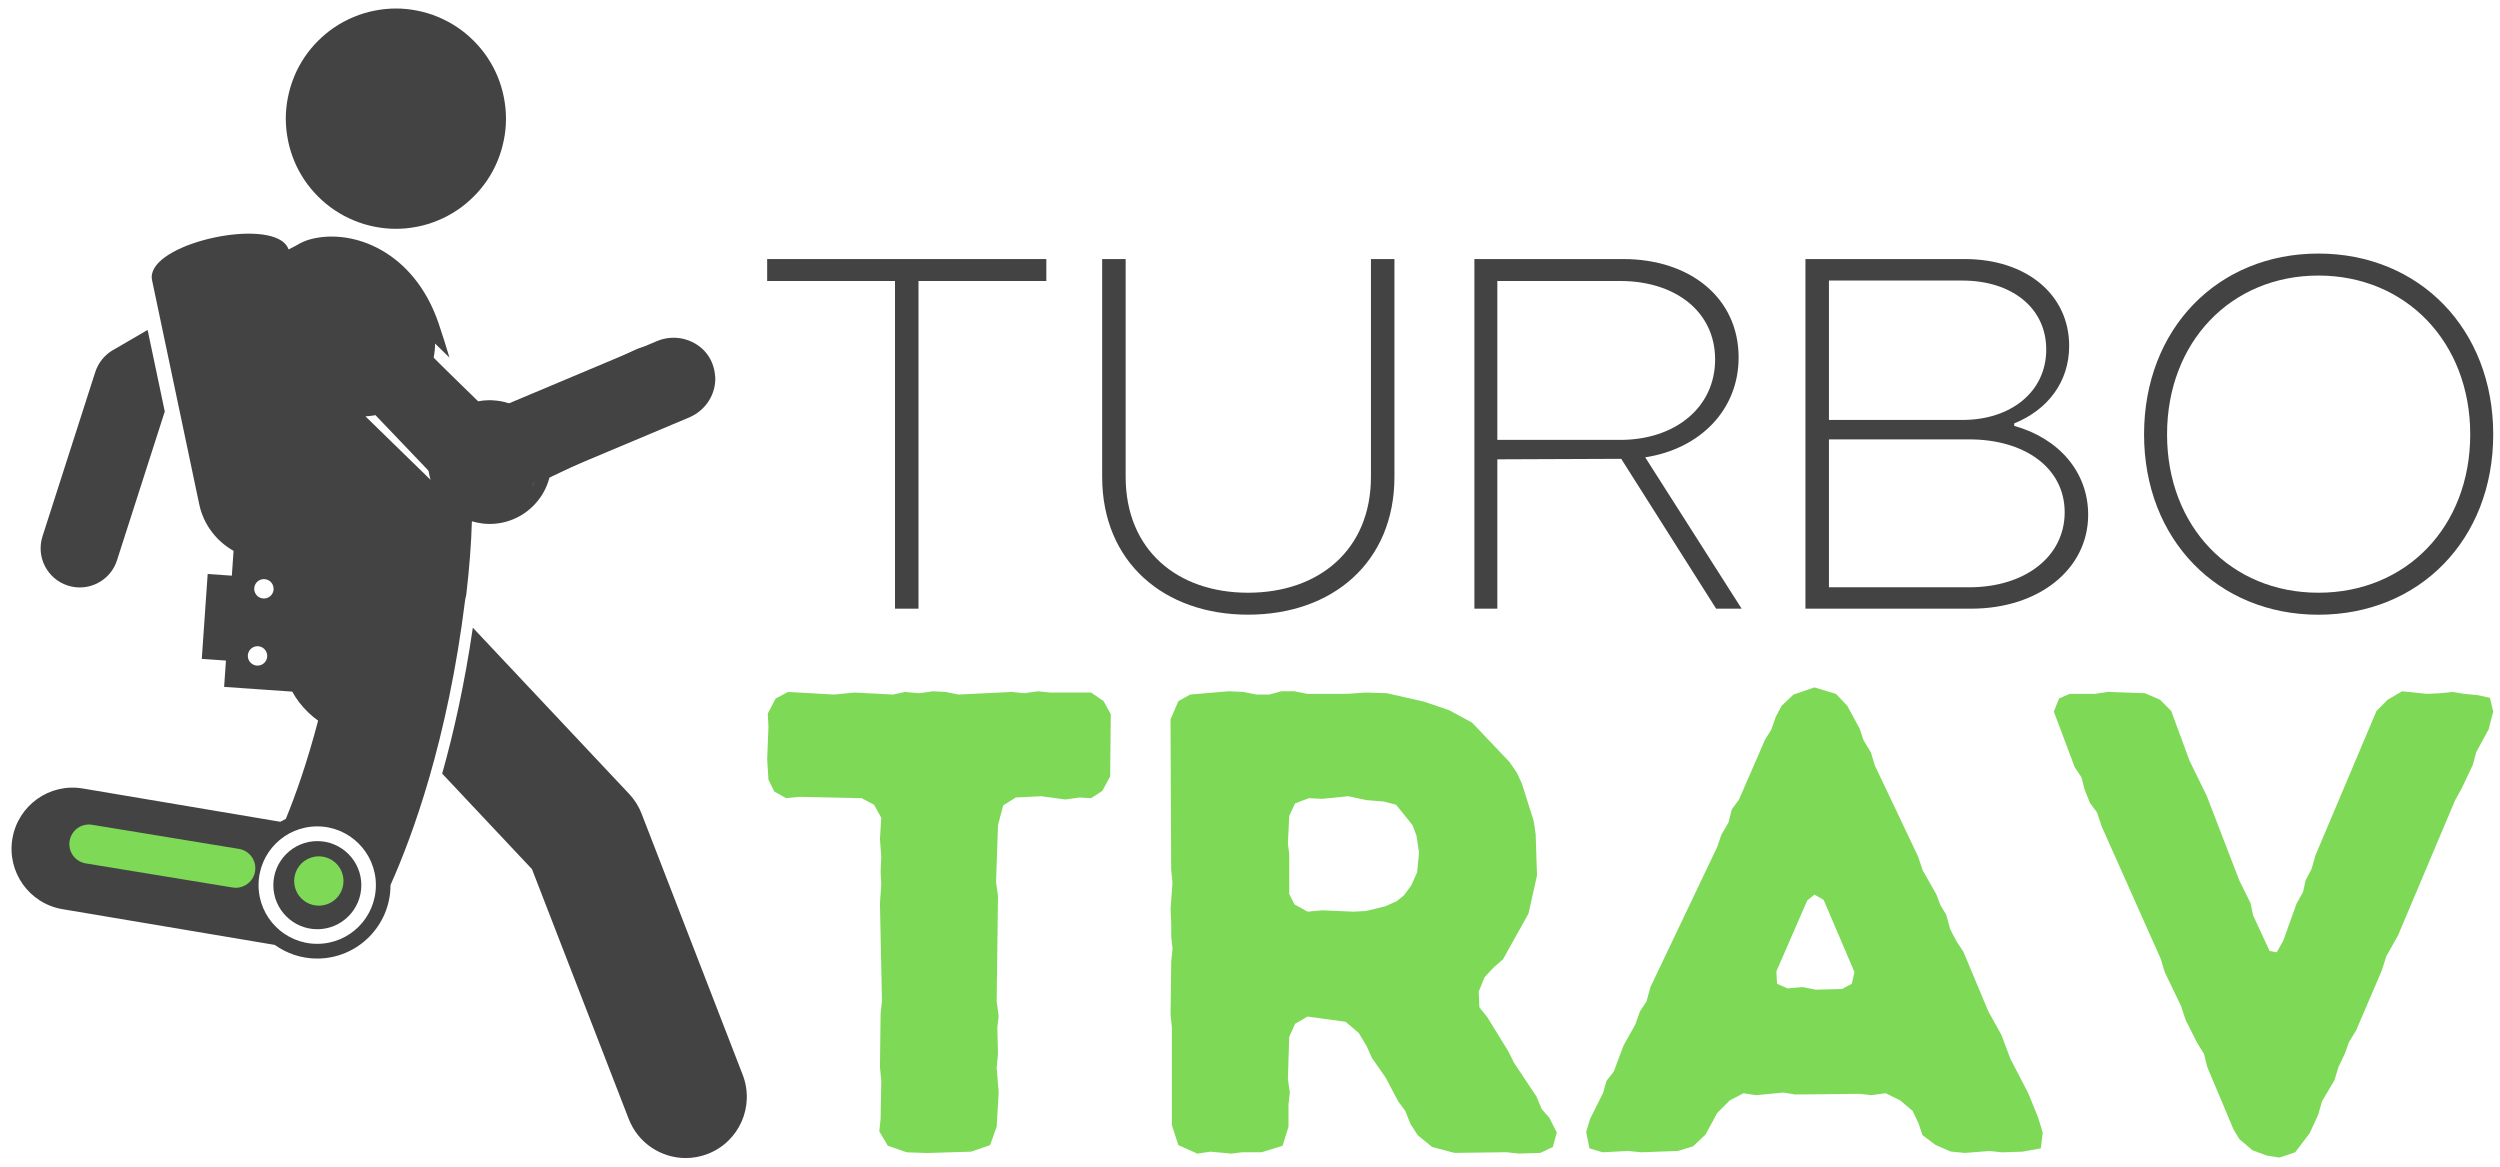
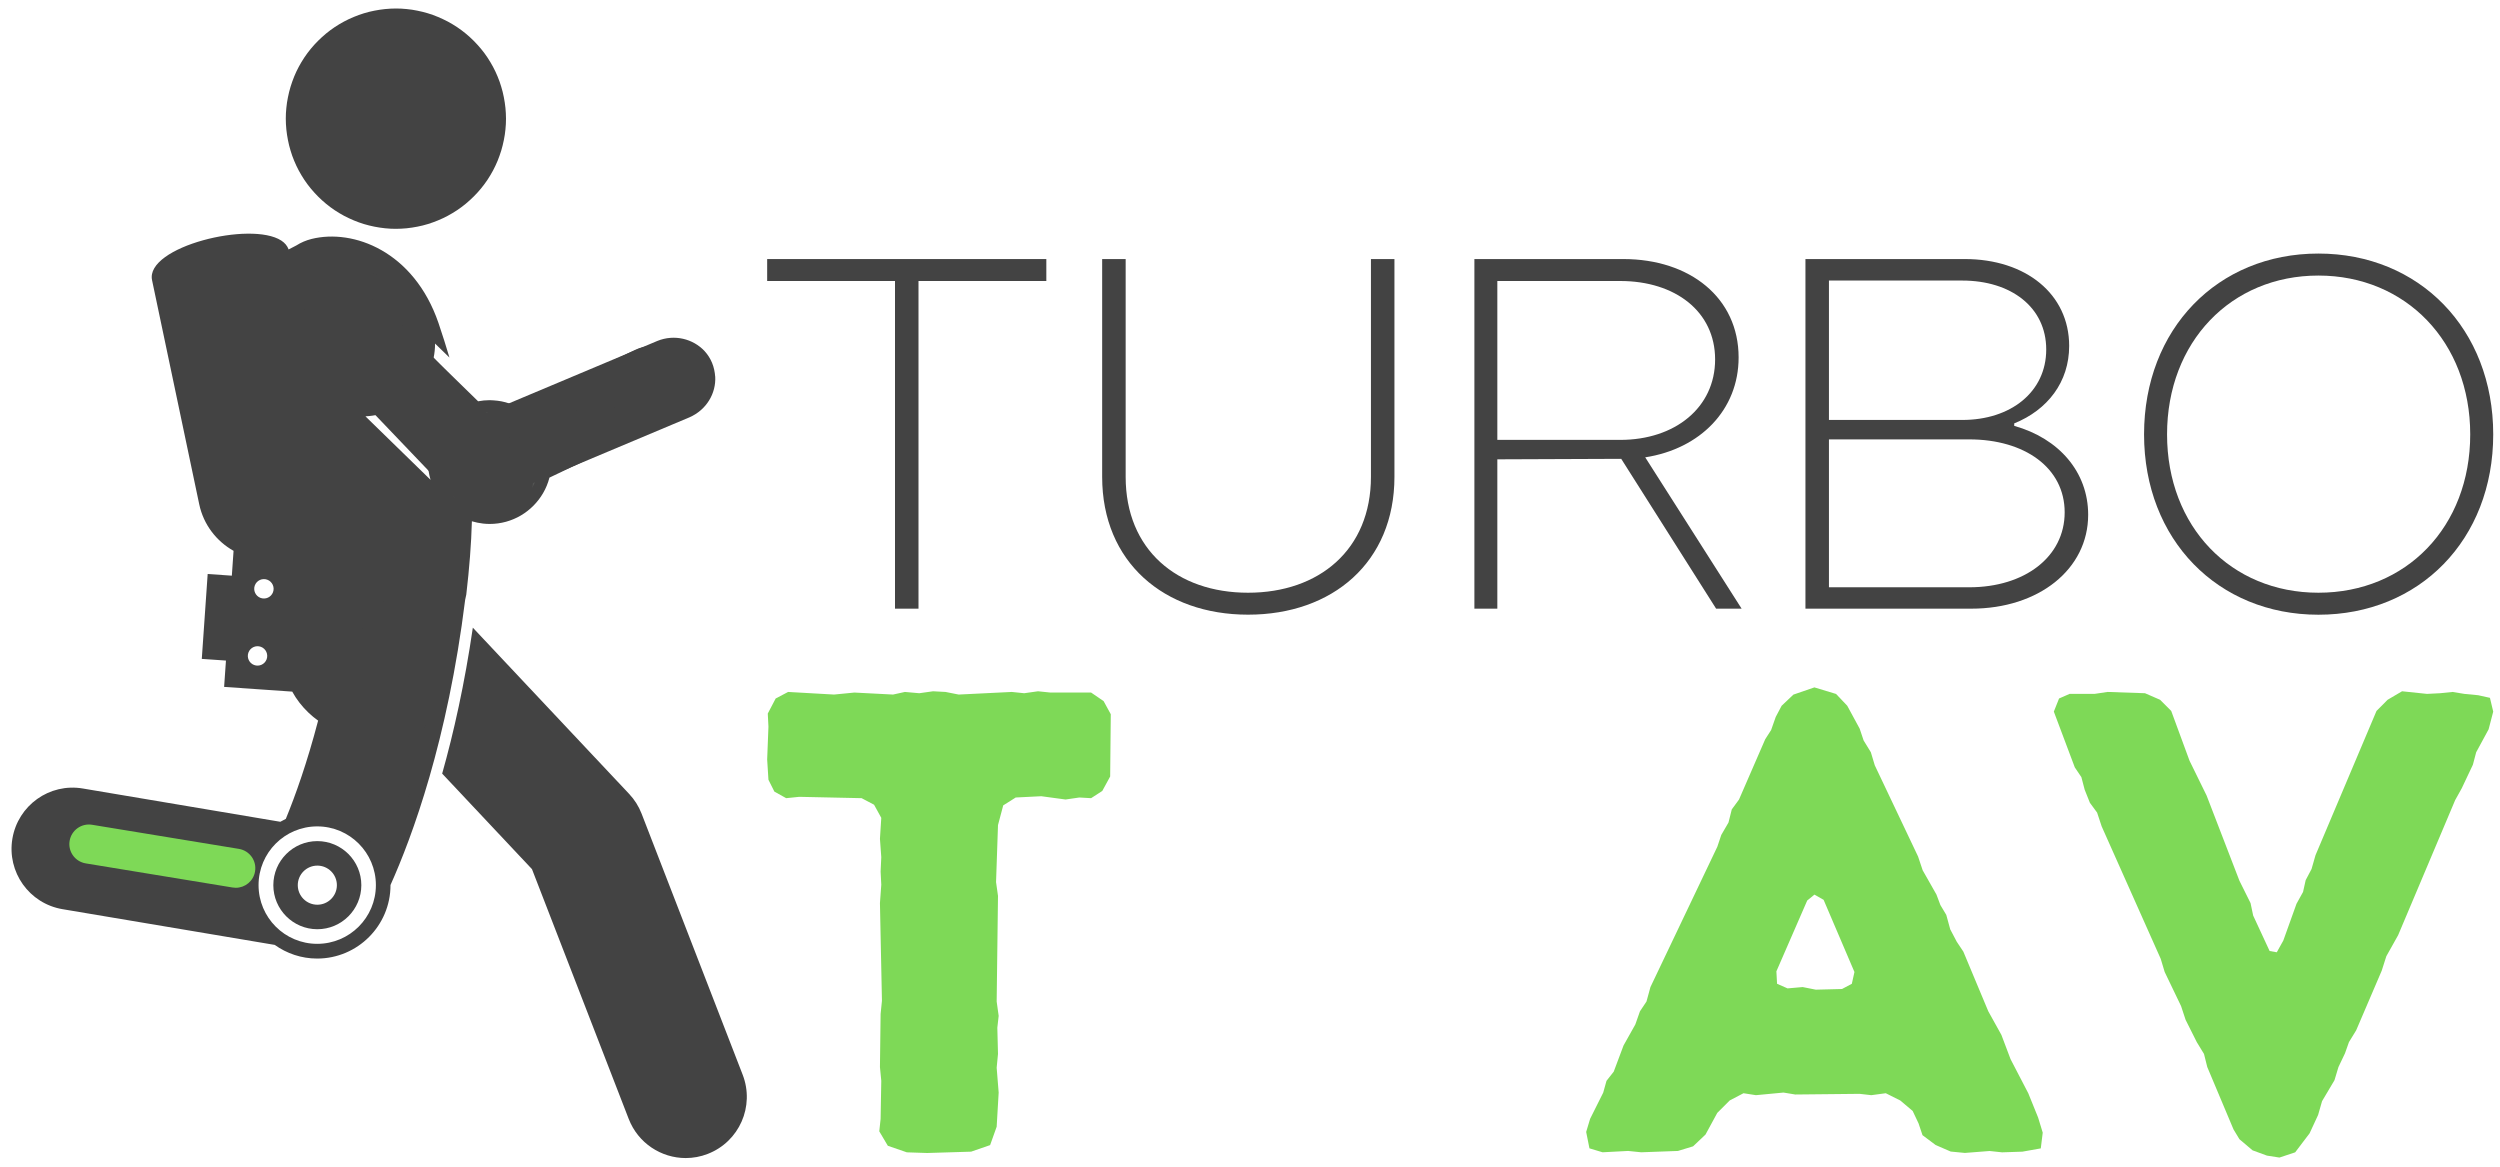
<svg xmlns="http://www.w3.org/2000/svg" id="Layer_1" viewBox="0 0 450 210">
  <defs>
    <clipPath id="clippath">
      <rect x="1.22" y="1.53" width="134.68" height="206.94" style="fill:none; stroke-width:0px;" />
    </clipPath>
  </defs>
  <path d="m89.48,73.81c-.63,0-1.25.06-1.87.18-.62.12-1.21.3-1.79.54-.58.24-1.13.54-1.65.88-.52.35-1.01.75-1.45,1.19-.44.44-.84.93-1.19,1.45-.35.52-.64,1.07-.88,1.65-.24.58-.42,1.18-.54,1.79-.12.62-.18,1.24-.18,1.87s.06,1.25.18,1.87c.12.62.3,1.21.54,1.79.24.58.54,1.13.88,1.65.35.52.75,1.01,1.19,1.45.44.44.93.84,1.45,1.19s1.07.64,1.65.88c.58.24,1.18.42,1.79.54s1.24.18,1.87.18,1.25-.06,1.87-.18c.62-.12,1.21-.3,1.79-.54s1.13-.54,1.65-.88,1.01-.75,1.45-1.19c.44-.44.84-.93,1.19-1.45.35-.52.64-1.07.88-1.65.24-.58.42-1.18.54-1.79.12-.62.18-1.24.18-1.87s-.06-1.25-.18-1.87c-.12-.62-.3-1.21-.54-1.79-.24-.58-.54-1.13-.88-1.65-.35-.52-.75-1.01-1.19-1.45-.44-.44-.93-.84-1.45-1.19-.52-.35-1.07-.64-1.65-.88s-1.18-.42-1.79-.54c-.62-.12-1.24-.18-1.87-.18Z" style="fill:#545554; stroke-width:0px;" />
  <path d="m128.73,67.77c-.06-.81-.23-1.67-.56-2.46s-.78-1.49-1.32-2.08c-.01-.01-.02-.03-.03-.04-2.07-2.21-5.43-3.07-8.5-1.82l-35.64,14.99,5.78,13.75,35.62-14.98c3.08-1.34,4.83-4.31,4.66-7.36Z" style="fill:#434343; stroke-width:0px;" />
  <path d="m66.25,99.89c-.5,0-1,.02-1.5.07-.5.05-.99.12-1.48.22-.49.1-.98.22-1.45.36-.48.15-.95.31-1.41.51-.46.19-.91.41-1.36.64-.44.24-.87.49-1.29.77-.42.28-.82.58-1.2.89-.39.32-.76.65-1.11,1.01-.35.35-.69.72-1.01,1.11-.32.39-.62.79-.89,1.2-.28.42-.54.84-.77,1.29-.24.44-.45.89-.64,1.36-.19.46-.36.93-.51,1.41-.15.48-.27.96-.36,1.45-.1.49-.17.99-.22,1.48s-.07,1-.07,1.5.02,1,.07,1.5.12.99.22,1.48c.1.49.22.98.36,1.45.15.48.31.95.51,1.41.19.46.41.91.64,1.36.24.44.49.87.77,1.29s.58.82.89,1.2c.32.39.65.76,1.01,1.11.35.35.72.69,1.11,1.01.39.32.79.62,1.2.89.42.28.85.54,1.29.77.44.24.89.45,1.36.64.46.19.93.36,1.41.51.48.15.96.27,1.45.36.49.1.99.17,1.48.22.5.05,1,.07,1.5.07s1-.02,1.5-.07c.5-.05.99-.12,1.48-.22.49-.1.98-.22,1.45-.36.48-.15.95-.31,1.41-.51.46-.19.91-.41,1.36-.64.44-.24.87-.49,1.29-.77.42-.28.82-.58,1.2-.89.39-.32.76-.65,1.11-1.01.35-.35.69-.72,1.01-1.11.32-.39.62-.79.89-1.2.28-.42.54-.84.77-1.29.24-.44.45-.89.64-1.36.19-.46.36-.93.51-1.41.15-.48.27-.96.36-1.45.1-.49.17-.99.22-1.48.05-.5.07-1,.07-1.5s-.02-1-.07-1.5c-.05-.5-.12-.99-.22-1.48-.1-.49-.22-.98-.36-1.45-.15-.48-.31-.95-.51-1.41-.19-.46-.41-.91-.64-1.36-.24-.44-.49-.87-.77-1.29-.28-.42-.58-.82-.89-1.2-.32-.39-.65-.76-1.01-1.11-.35-.35-.72-.69-1.11-1.01-.39-.32-.79-.62-1.2-.89-.42-.28-.85-.54-1.29-.77-.44-.24-.89-.45-1.36-.64-.46-.19-.93-.36-1.41-.51-.48-.15-.96-.27-1.45-.36-.49-.1-.99-.17-1.48-.22-.5-.05-1-.07-1.5-.07Z" style="fill:#434343; stroke-width:0px;" />
  <g style="clip-path:url(#clippath);">
-     <path d="m20.32,63.02c-1.51.88-2.63,2.28-3.17,3.94l-9.5,29.58c-1.19,3.71.85,7.67,4.55,8.86.72.23,1.44.34,2.16.34,2.98,0,5.74-1.9,6.7-4.89l8.6-26.78-3.09-14.68-6.26,3.64Z" style="fill:#434343; stroke-width:0px;" />
    <path d="m95.75,156.43l17.42,44.98c1.69,4.36,5.85,7.04,10.26,7.04,1.32,0,2.67-.24,3.97-.75,5.67-2.2,8.48-8.57,6.28-14.25l-18.19-46.98c-.51-1.32-1.27-2.53-2.25-3.57l-28.13-29.92c-1.48,10.16-3.45,18.93-5.52,26.27l16.15,17.18Z" style="fill:#434343; stroke-width:0px;" />
    <path d="m53.82,117.1c0-6.86,5.55-12.41,12.4-12.41s12.4,5.56,12.4,12.41-5.55,12.41-12.4,12.41-12.4-5.56-12.4-12.41Zm-8.08,2.6c-.9-.34-1.36-1.35-1.02-2.25.34-.9,1.34-1.36,2.25-1.02.9.34,1.36,1.35,1.02,2.25-.34.9-1.34,1.36-2.25,1.02Zm29.96-57.93c0,5.84-4.73,10.57-10.56,10.57s-10.56-4.73-10.56-10.57,4.73-10.57,10.56-10.57,10.56,4.73,10.56,10.57Zm5.3,12.89c-.68.57-1.28,1.22-1.8,1.93l-5.26-5.01c.66-.59,1.25-1.24,1.78-1.95l5.28,5.03Zm7.16-.4c4.92,0,8.91,3.99,8.91,8.91s-3.99,8.91-8.91,8.91-8.91-3.99-8.91-8.91,3.99-8.91,8.91-8.91Zm26.94-6.14c.65-.33,1.44-.08,1.78.57.33.65.08,1.45-.57,1.78l-17.64,9.05c-.29-.84-.68-1.64-1.16-2.38l17.6-9.02Zm-49.32,6.82c.87-.04,1.71-.17,2.52-.37l8.73,8.51s0,.05,0,.08c0,1.11.17,2.19.47,3.21l-11.72-11.43Zm-18.89,32.68c-.9-.34-1.36-1.35-1.02-2.25.34-.9,1.34-1.36,2.25-1.02.9.34,1.36,1.35,1.02,2.25-.34.9-1.34,1.36-2.25,1.02Zm-32.35,44.4c.13-.72.82-1.19,1.54-1.06l28.22,5.17c-.21.84-.34,1.72-.38,2.62l-28.32-5.19c-.72-.13-1.19-.82-1.06-1.54Zm47.47-4.95c1.38-4.06,2.9-8.96,4.32-14.47.96,0,1.89-.1,2.8-.28-1.56,6.14-3.24,11.57-4.75,15.99-.74-.49-1.53-.9-2.37-1.24Zm-4.91,1.68c5.83,0,10.56,4.73,10.56,10.57s-4.73,10.57-10.56,10.57-10.56-4.73-10.56-10.57,4.73-10.57,10.56-10.57Zm-5.64-1.36c-.34.16-.68.34-1,.53l-35.55-5.99c-6-1.02-11.67,3.03-12.68,9.03-1.01,6,3.03,11.68,9.02,12.69l38.2,6.43c2.16,1.54,4.79,2.46,7.64,2.46,7.28,0,13.2-5.93,13.2-13.21,0,0,0-.02,0-.03,3.92-8.73,10.29-25.99,13.44-51.35.07-.3.14-.6.2-.92.56-4.81.9-9.14,1.01-13.2.65.19,1.31.33,2,.41.4.04.8.07,1.2.07,4.1,0,7.68-2.23,9.61-5.54.51-.87.89-1.8,1.15-2.8l21.51-10.28c3.51-1.68,4.99-5.89,3.32-9.4-1.68-3.51-5.88-5-9.39-3.32l-21.33,10.2c-.86-.42-1.78-.74-2.75-.93-.48-.09-.97-.15-1.47-.18-.22-.01-.43-.03-.65-.03-.71,0-1.4.07-2.08.2l-8.01-7.82c.17-.83.26-1.69.26-2.57l2.59,2.52c-.59-2.01-1.25-4.07-1.98-6.24-4.43-12.9-15.33-16.98-22.84-15.11-1,.25-1.92.65-2.76,1.18l-1.37.71c-.23-.65-.68-1.18-1.32-1.6-2.75-1.78-8.82-1.51-14.08-.05-5.33,1.48-9.82,4.18-9.18,7.19l8.49,40.33c.78,3.69,3.12,6.66,6.18,8.38l-.2,2.87-.11,1.6-4.35-.3-1.06,15.28,4.35.3-.33,4.74,12.26.85c.78,1.42,1.77,2.69,2.94,3.8.54.51,1.11.99,1.72,1.42-1.99,7.61-4.1,13.51-5.8,17.65Z" style="fill:#434343; stroke-width:0px;" />
    <path d="m91.08,21.36c0,.65-.03,1.3-.1,1.94-.06.65-.16,1.29-.29,1.92-.13.64-.28,1.27-.47,1.89-.19.62-.41,1.23-.65,1.83-.25.6-.53,1.19-.83,1.76-.31.57-.64,1.13-1,1.67-.36.54-.75,1.06-1.16,1.56s-.85.98-1.31,1.44-.94.89-1.44,1.31c-.5.41-1.02.8-1.56,1.16s-1.1.69-1.67,1c-.57.31-1.16.58-1.76.83-.6.25-1.21.47-1.83.66-.62.19-1.25.35-1.89.47-.64.13-1.28.22-1.92.29-.65.06-1.29.1-1.94.1s-1.3-.03-1.94-.1-1.29-.16-1.92-.29c-.64-.13-1.26-.28-1.89-.47-.62-.19-1.23-.41-1.83-.66-.6-.25-1.18-.53-1.76-.83-.57-.31-1.13-.64-1.67-1s-1.06-.75-1.56-1.16c-.5-.41-.98-.85-1.44-1.31-.46-.46-.89-.94-1.31-1.44-.41-.5-.8-1.02-1.16-1.56-.36-.54-.69-1.1-1-1.67-.31-.57-.58-1.16-.83-1.76s-.47-1.21-.65-1.83c-.19-.62-.35-1.25-.47-1.89-.13-.64-.22-1.28-.29-1.92-.06-.65-.1-1.29-.1-1.94s.03-1.3.1-1.94c.06-.65.16-1.29.29-1.92.13-.64.28-1.27.47-1.89.19-.62.41-1.23.65-1.83s.53-1.19.83-1.76c.31-.57.64-1.13,1-1.67.36-.54.75-1.06,1.16-1.56.41-.5.85-.98,1.31-1.44.46-.46.94-.89,1.44-1.31.5-.41,1.02-.8,1.56-1.16.54-.36,1.1-.69,1.67-1,.57-.31,1.16-.58,1.76-.83.6-.25,1.21-.47,1.83-.66.62-.19,1.25-.35,1.89-.47.64-.13,1.28-.22,1.92-.29.65-.06,1.29-.1,1.94-.1s1.3.03,1.94.1c.65.06,1.29.16,1.92.29.64.13,1.26.28,1.89.47.62.19,1.23.41,1.83.66.6.25,1.18.53,1.76.83.57.31,1.13.64,1.67,1,.54.36,1.06.75,1.56,1.16s.98.85,1.44,1.31c.46.46.89.94,1.31,1.44s.8,1.02,1.16,1.56c.36.54.69,1.1,1,1.67.31.57.58,1.16.83,1.76.25.6.47,1.21.65,1.83.19.62.35,1.25.47,1.89.13.64.22,1.28.29,1.92.06.65.1,1.29.1,1.94Z" style="fill:#434343; stroke-width:0px;" />
    <path d="m91.15,83.18c0,1.64-1.33,2.97-2.97,2.97s-2.97-1.33-2.97-2.97,1.33-2.97,2.97-2.97,2.97,1.33,2.97,2.97Zm-9.65,0c0,3.69,3,6.68,6.68,6.68s6.68-3,6.68-6.68-3-6.68-6.68-6.68-6.68,3-6.68,6.68Z" style="fill:#434343; stroke-width:0px;" />
    <path d="m53.6,159.33c0-1.94,1.58-3.52,3.52-3.52s3.52,1.58,3.52,3.52-1.58,3.52-3.52,3.52-3.52-1.58-3.52-3.52Zm3.52,7.93c4.37,0,7.92-3.56,7.92-7.93s-3.55-7.93-7.92-7.93-7.92,3.56-7.92,7.93,3.55,7.93,7.92,7.93Z" style="fill:#434343; stroke-width:0px;" />
    <path d="m65.15,65.29c-1.94,0-3.52-1.58-3.52-3.52s1.58-3.52,3.52-3.52,3.52,1.58,3.52,3.52-1.58,3.52-3.52,3.52Zm0-11.45c-4.37,0-7.92,3.56-7.92,7.93s3.55,7.93,7.92,7.93,7.92-3.56,7.92-7.93-3.55-7.93-7.92-7.93Z" style="fill:#545554; stroke-width:0px;" />
    <path d="m66.23,112.96c2.28,0,4.13,1.86,4.13,4.14s-1.85,4.14-4.13,4.14-4.13-1.86-4.13-4.14,1.85-4.14,4.13-4.14Zm9.3,4.14c0-5.13-4.17-9.31-9.3-9.31s-9.3,4.18-9.3,9.31,4.17,9.31,9.3,9.31,9.3-4.18,9.3-9.31Z" style="fill:#434343; stroke-width:0px;" />
  </g>
  <path d="m65.64,49.17c-.4,0-.81.02-1.21.06-.4.04-.8.1-1.2.18-.4.08-.79.18-1.17.29-.39.12-.77.25-1.14.41-.37.15-.74.33-1.09.52-.36.19-.7.4-1.04.62-.34.22-.66.46-.97.72-.31.26-.61.53-.9.81-.29.29-.56.58-.81.9-.26.31-.5.64-.72.97-.22.34-.43.68-.62,1.04-.19.36-.36.72-.52,1.09-.15.37-.29.75-.41,1.14-.12.39-.22.78-.29,1.17-.08.4-.14.79-.18,1.2s-.06.8-.06,1.21.02.81.06,1.21c.04.4.1.8.18,1.2.08.4.18.79.29,1.17.12.39.25.77.41,1.14.15.37.33.74.52,1.09.19.36.4.7.62,1.04.22.34.46.66.72.97.26.31.53.61.81.9.29.29.58.56.9.81.31.26.64.5.97.72.34.22.68.43,1.04.62.36.19.72.36,1.09.52.37.15.75.29,1.14.41.39.12.78.22,1.17.29.4.08.79.14,1.2.18.4.04.8.06,1.21.06s.81-.02,1.21-.06c.4-.04.8-.1,1.2-.18.4-.08.79-.18,1.17-.29.39-.12.77-.25,1.14-.41.37-.15.74-.33,1.09-.52.36-.19.7-.4,1.04-.62.34-.22.66-.46.97-.72.31-.26.61-.53.9-.81.29-.29.56-.58.81-.9s.5-.64.72-.97c.22-.34.43-.68.62-1.04.19-.36.36-.72.52-1.09.15-.37.29-.75.41-1.14.12-.39.22-.78.29-1.17.08-.4.14-.79.18-1.2.04-.4.06-.8.06-1.21s-.02-.81-.06-1.21c-.04-.4-.1-.8-.18-1.2-.08-.4-.18-.79-.29-1.17-.12-.39-.25-.77-.41-1.14-.15-.37-.33-.74-.52-1.09-.19-.36-.4-.7-.62-1.04-.22-.34-.46-.66-.72-.97s-.53-.61-.81-.9c-.29-.29-.58-.56-.9-.81-.31-.26-.64-.5-.97-.72-.34-.22-.68-.43-1.04-.62-.36-.19-.72-.36-1.09-.52-.37-.15-.75-.29-1.14-.41-.39-.12-.78-.22-1.17-.29s-.79-.14-1.2-.18c-.4-.04-.8-.06-1.21-.06Z" style="fill:#434343; stroke-width:0px;" />
  <path d="m91.69,92.85c.72-.33,1.46-.8,2.07-1.38.61-.58,1.09-1.25,1.45-1.95,0-.02.02-.03.02-.04,1.31-2.68.92-6.08-1.31-8.47l-26.33-27.56-10.63,10.16,26.31,27.54c2.32,2.37,5.67,2.94,8.42,1.71Z" style="fill:#434343; stroke-width:0px;" />
  <path d="m67.22,151.55c-.42,0-.85-.05-1.27-.15-3.02-.7-4.9-3.72-4.2-6.74l5.42-23.37c.7-3.02,3.72-4.9,6.74-4.2,3.02.7,4.9,3.72,4.2,6.74l-5.42,23.37c-.6,2.59-2.91,4.35-5.47,4.35Z" style="fill:#434343; stroke-width:0px;" />
  <path d="m42.43,159.8c-.19,0-.38-.02-.57-.05l-26.43-4.34c-1.92-.32-3.22-2.13-2.9-4.05.32-1.92,2.13-3.22,4.05-2.9l26.43,4.34c1.92.32,3.22,2.13,2.9,4.05-.28,1.73-1.78,2.95-3.47,2.95Z" style="fill:#7ed957; stroke-width:0px;" />
-   <path d="m57.39,154.14c-.29,0-.58.03-.87.09-.29.06-.56.14-.83.25-.27.11-.53.25-.77.41-.24.16-.47.35-.67.55-.21.21-.39.43-.55.67-.16.24-.3.5-.41.77-.11.27-.2.55-.25.83-.06.29-.09.58-.09.87s.03.58.09.87c.06.29.14.56.25.83.11.27.25.53.41.77.16.24.35.47.55.67.21.21.43.39.67.55.24.16.5.3.77.41.27.11.55.2.83.25.29.06.58.09.87.09s.58-.03.87-.09c.29-.06.56-.14.83-.25.27-.11.53-.25.77-.41.24-.16.47-.35.67-.55.21-.21.39-.43.55-.67.16-.24.3-.5.41-.77.11-.27.2-.55.25-.83s.09-.58.09-.87-.03-.58-.09-.87c-.06-.29-.14-.56-.25-.83-.11-.27-.25-.53-.41-.77-.16-.24-.35-.47-.55-.67-.21-.21-.43-.39-.67-.55-.24-.16-.5-.3-.77-.41-.27-.11-.55-.2-.83-.25-.29-.06-.58-.09-.87-.09Z" style="fill:#7ed957; stroke-width:0px;" />
  <polygon points="161.1 109.56 165.33 109.56 165.33 50.58 188.34 50.58 188.34 46.63 138.09 46.63 138.09 50.58 161.1 50.58 161.1 109.56" style="fill:#434343; stroke-width:0px;" />
  <path d="m224.66,110.64c15.19,0,26.34-9.44,26.34-24.81v-39.2h-4.23v39.2c0,13.13-9.35,20.86-22.12,20.86s-22.03-7.73-22.03-20.86v-39.2h-4.23v39.2c0,15.37,11.15,24.81,26.25,24.81Z" style="fill:#434343; stroke-width:0px;" />
  <path d="m269.52,79.17v-28.59h22.12c9.89,0,17.08,5.48,17.08,14.12s-7.19,14.48-17.08,14.48h-22.12Zm-4.14,30.39h4.14v-26.88l22.3-.09,17.08,26.97h4.59l-17.35-27.24c9.89-1.53,16.81-8.54,16.81-17.98,0-10.7-8.72-17.71-20.77-17.71h-26.79v62.93Z" style="fill:#434343; stroke-width:0px;" />
  <path d="m329.21,105.7v-26.61h25.26c9.98,0,17.17,5.12,17.17,13.13s-7.19,13.49-17.17,13.49h-25.26Zm0-30.12v-25.08h24.01c8.72,0,15.1,4.77,15.1,12.41s-6.38,12.68-15.1,12.68h-24.01Zm-4.23,33.98h29.85c12.14,0,21.04-7.1,21.04-16.9,0-7.73-5.3-13.76-13.31-16v-.45c6.02-2.43,9.89-7.46,9.89-13.94,0-9.35-7.82-15.64-18.79-15.64h-28.68v62.93Z" style="fill:#434343; stroke-width:0px;" />
  <path d="m417.31,106.69c-15.73,0-27.24-11.87-27.24-28.5s11.51-28.59,27.24-28.59,27.33,11.96,27.33,28.59-11.51,28.5-27.33,28.5Zm0,3.96c18.16,0,31.47-13.49,31.47-32.46s-13.31-32.55-31.47-32.55-31.38,13.58-31.38,32.55,13.31,32.46,31.38,32.46Z" style="fill:#434343; stroke-width:0px;" />
  <polygon points="166.89 207.54 174.8 207.3 178.22 206.12 179.4 202.81 179.76 196.67 179.4 192.19 179.64 189.71 179.52 184.99 179.76 182.86 179.4 180.27 179.64 161.26 179.29 158.78 179.64 148.51 180.58 144.97 182.83 143.55 187.43 143.32 191.8 143.91 194.28 143.55 196.4 143.67 198.41 142.37 199.83 139.77 199.94 128.56 198.65 126.2 196.4 124.66 189.08 124.66 186.84 124.43 184.36 124.78 182.12 124.55 172.56 125.02 170.2 124.55 167.95 124.43 165.47 124.78 162.88 124.55 160.75 125.02 153.79 124.66 150.13 125.02 141.86 124.55 139.62 125.73 138.2 128.44 138.32 130.8 138.09 136.71 138.32 140.36 139.39 142.49 141.51 143.67 143.87 143.43 155.09 143.67 157.33 144.85 158.63 147.21 158.39 150.99 158.63 154.29 158.51 156.89 158.63 159.25 158.39 162.56 158.75 180.15 158.51 182.51 158.39 192.07 158.63 194.55 158.51 201.4 158.27 203.64 159.81 206.24 163.23 207.42 166.89 207.54" style="fill:#7ed957; stroke-width:0px;" />
-   <path d="m235.36,164.09l-2.36-1.3-.94-1.89v-7.08l-.24-2.01.24-4.96,1.06-2.24,2.48-.94,2.36.12,4.72-.47,3.31.71,3.07.24,2.24.59,2.95,3.66.71,1.89.47,3.07-.35,3.54-1.06,2.36-1.3,1.77-1.3,1.06-2.12.94-3.42.83-2.24.12-5.67-.24-2.6.24Zm-24.44,38.37l1.18,3.66,3.42,1.53,2.36-.35,3.78.35,1.89-.24h3.54l3.78-1.18,1.06-3.42v-4.01l.24-2.12-.35-2.48.24-7.56,1.06-2.36,2.24-1.3,6.85.94,2.36,2.01,1.42,2.36.94,2.12,2.48,3.54,2.24,4.25,1.3,1.77.94,2.36,1.3,2.01,2.6,2.12,4.01,1.06,9.33-.12,2.24.24,3.9-.12,2.24-1.06.71-2.6-1.3-2.6-1.42-1.65-.94-2.24-4.01-6.02-1.06-2.12-3.78-6.14-1.42-1.77-.12-2.83,1.06-2.6,1.65-1.77,1.65-1.42,4.6-8.26,1.53-6.85-.24-7.44-.35-2.36-2.12-6.73-.94-2.01-1.3-1.89-6.73-7.08-4.13-2.24-4.49-1.53-6.73-1.53-3.78-.12-3.42.24h-7.08l-2.36-.47h-2.36l-2.12.59h-2.36l-2.36-.47-2.6-.12-6.96.59-2.12,1.18-1.42,3.31.12,27.03.24,2.36-.35,4.72.12,2.6v2.36l.24,2.24-.24,2.24-.12,9.56.24,2.36v17.47Z" style="fill:#7ed957; stroke-width:0px;" />
  <path d="m326.84,178.14l-2.36-.47-2.72.24-1.89-.83-.12-2.24,5.55-12.75,1.3-1.06,1.65.94,5.55,12.99-.47,2.12-1.77.94-4.72.12Zm26.8,29.39l4.49-.35,2.24.24,3.66-.12,3.31-.59.35-2.83-.83-2.72-1.77-4.37-3.19-6.14-1.65-4.37-2.36-4.25-4.49-10.74-1.18-1.77-1.18-2.24-.71-2.6-1.06-1.77-.71-1.89-2.48-4.37-.83-2.48-7.79-16.41-.71-2.36-1.3-2.12-.71-2.12-2.24-4.13-2.01-2.12-3.9-1.18-3.78,1.3-2.12,2.01-1.06,2.01-.83,2.36-1.06,1.65-4.72,10.86-1.3,1.77-.59,2.36-1.3,2.24-.71,2.12-12.04,25.26-.71,2.6-1.18,1.77-.83,2.36-2.12,3.78-1.77,4.72-1.3,1.65-.59,2.12-2.36,4.72-.71,2.36.59,2.95,2.36.71,4.6-.24,2.36.24,6.61-.24,2.72-.83,2.24-2.12,2.12-3.9,2.24-2.24,2.48-1.3,2.24.35,4.96-.47,2.12.35,11.57-.12,2.12.24,2.6-.35,2.6,1.3,2.24,1.89,1.06,2.24.71,2.12,2.36,1.77,2.72,1.18,2.48.24Z" style="fill:#7ed957; stroke-width:0px;" />
  <polygon points="410.3 208.36 413.13 207.42 415.73 203.99 417.26 200.69 417.97 198.21 420.21 194.43 420.92 192.07 422.1 189.59 422.81 187.58 424.11 185.46 428.71 174.72 429.54 172.12 431.66 168.34 441.93 144.02 443.11 141.9 445.12 137.65 445.71 135.41 447.95 131.28 448.78 128.09 448.19 125.61 446.07 125.14 443.59 124.9 441.46 124.55 439.22 124.78 436.86 124.9 432.37 124.43 429.77 125.96 427.77 127.97 416.79 153.94 416.08 156.42 415.02 158.43 414.55 160.55 413.37 162.68 411 169.29 409.82 171.41 408.53 171.18 405.57 164.8 405.1 162.56 403.1 158.54 397.19 143.2 394.12 136.94 390.82 127.97 388.81 125.96 386.1 124.78 379.37 124.55 377.01 124.9 372.52 124.9 370.63 125.73 369.69 128.09 373.46 138.12 374.65 139.89 375.24 142.14 376.18 144.5 377.48 146.27 378.3 148.75 388.93 172.59 389.64 174.95 392.59 181.09 393.41 183.57 395.42 187.58 396.72 189.71 397.31 192.07 402.03 203.29 403.1 205.06 405.46 207.06 408.05 208.01 410.3 208.36" style="fill:#7ed957; stroke-width:0px;" />
</svg>